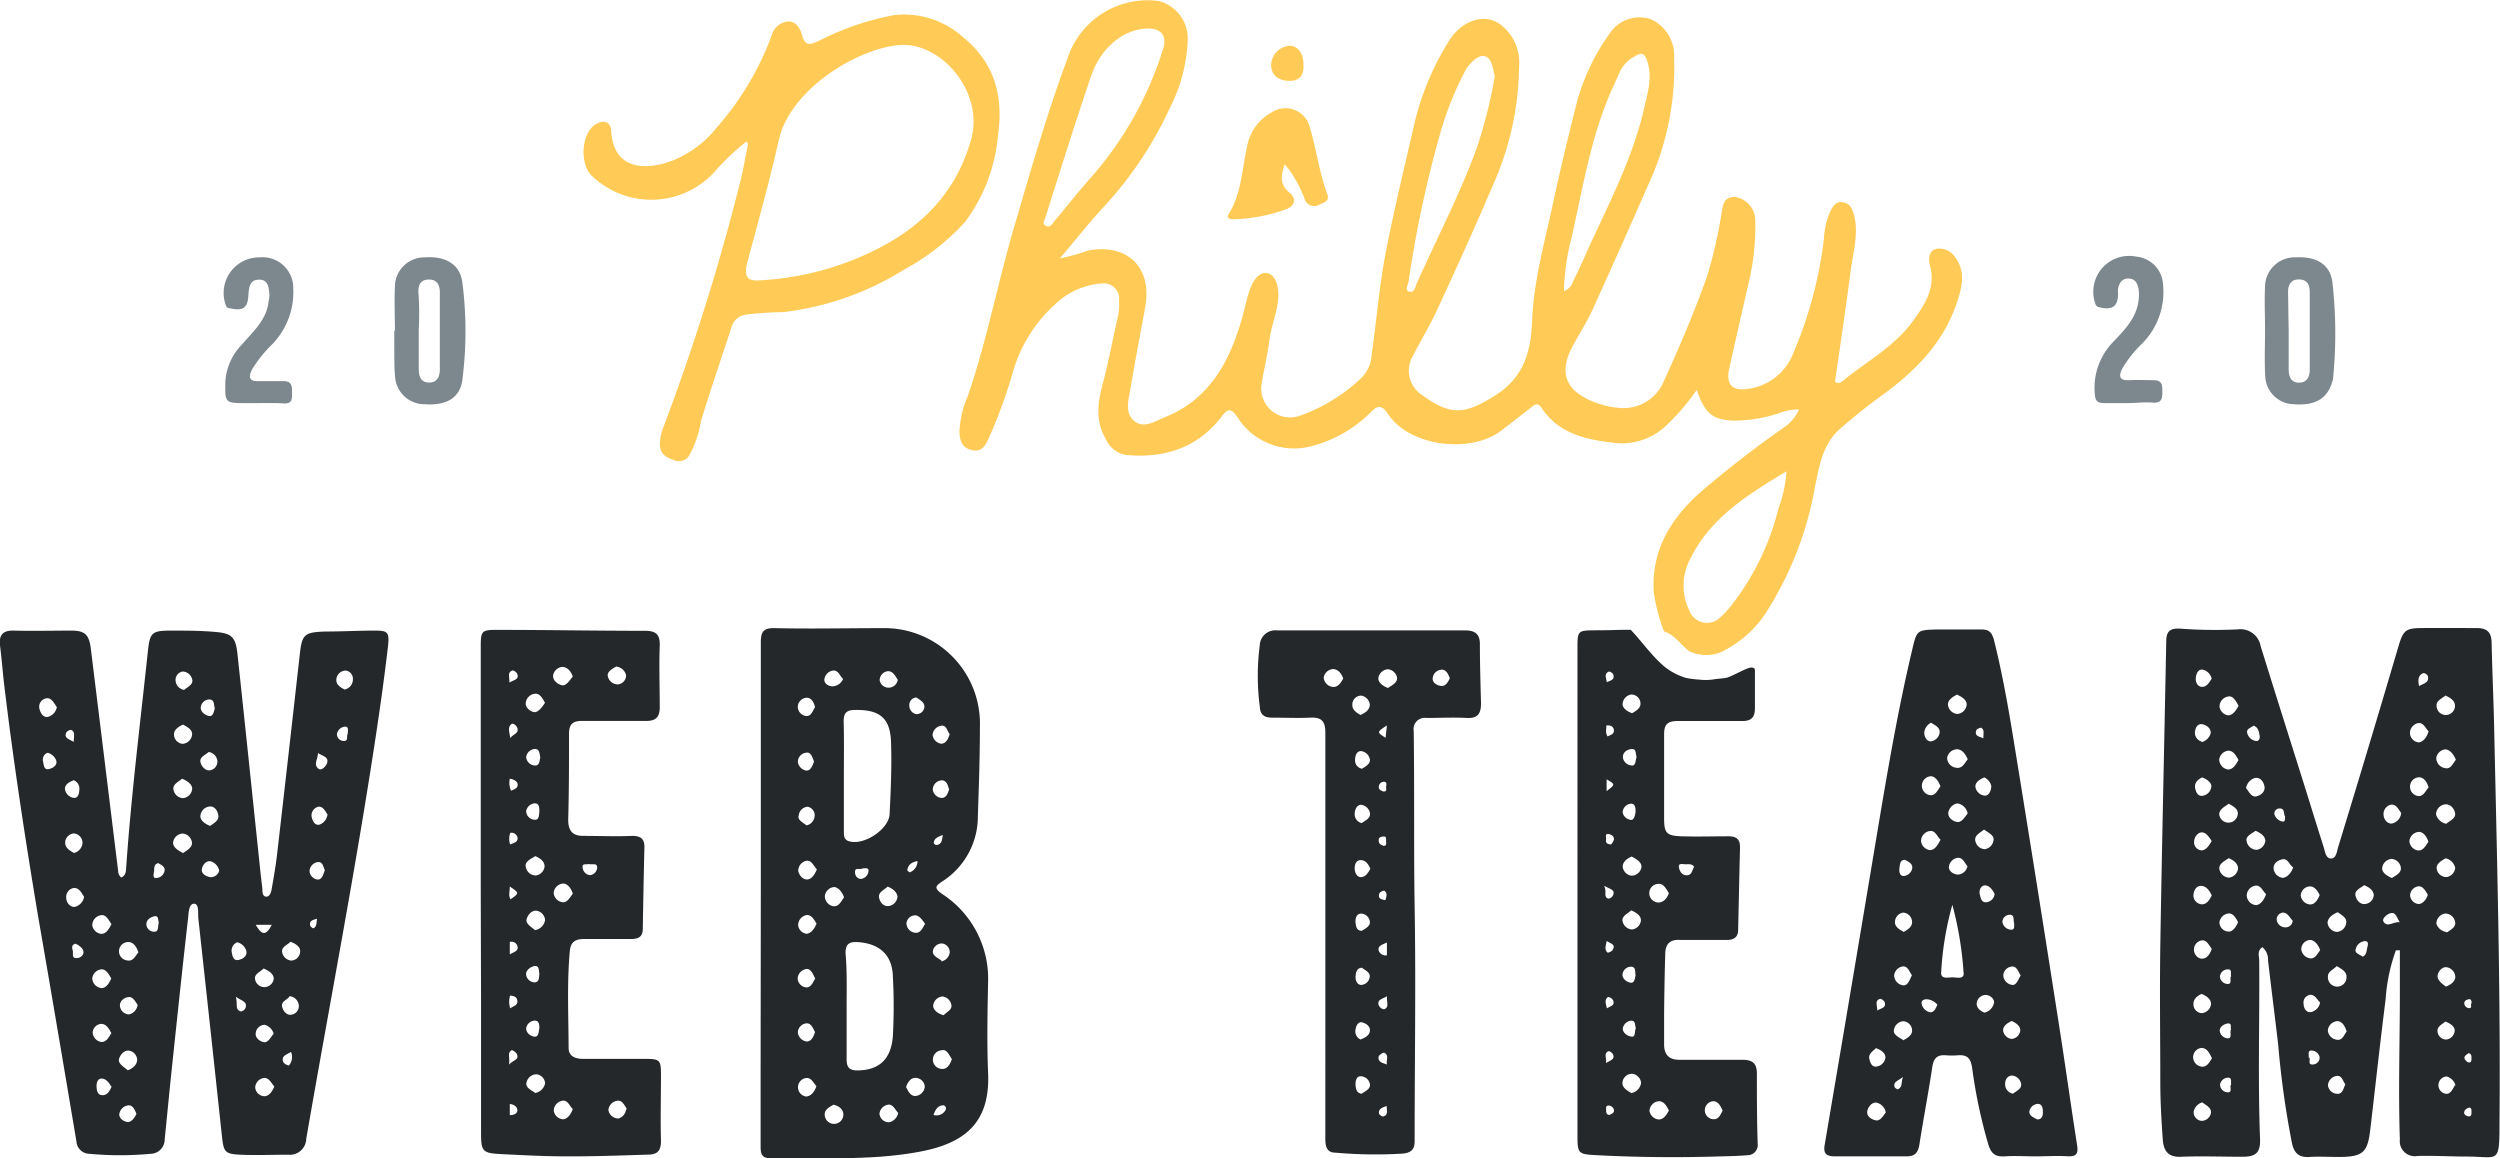
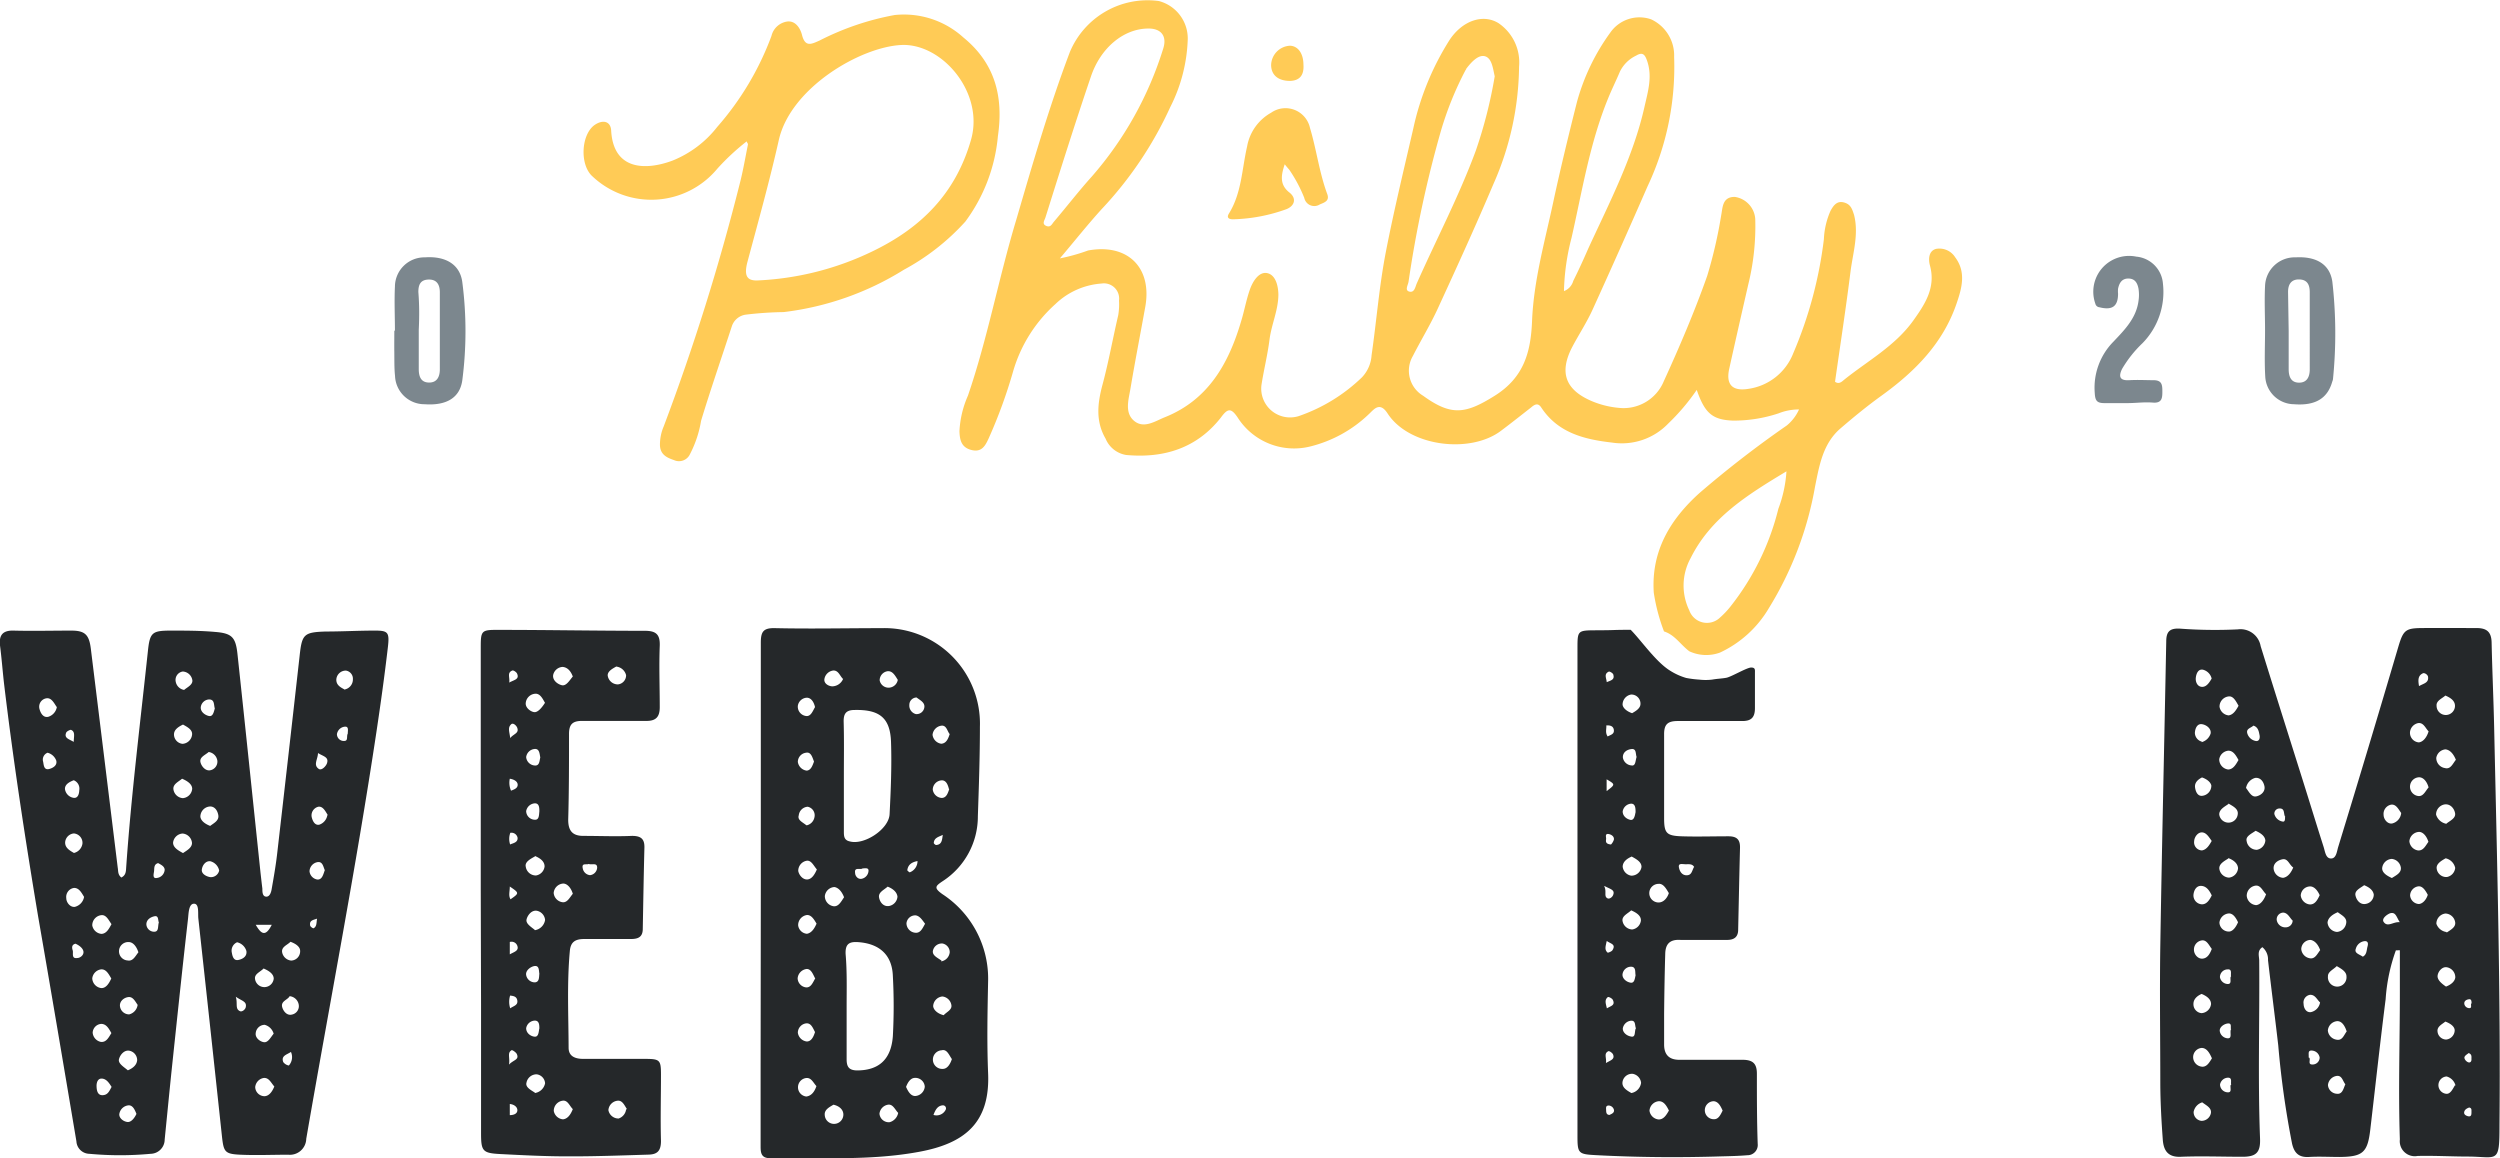
<svg xmlns="http://www.w3.org/2000/svg" viewBox="0 0 244.41 113.21">
  <defs>
    <style>.logo-original-a-black{fill:#25282a;}.logo-original-a-yellow{fill:#ffcb56;}.logo-original-a-grey{fill:#7c878e;}</style>
  </defs>
  <g id="Layer_2" data-name="Layer 2">
    <g id="Layer_1-2" data-name="Layer 1">
      <path class="logo-original-a-black" d="M234.23,92.91a17.37,17.37,0,0,0-1,4.77c-.54,4.24-1,8.49-1.5,12.74-.26,2.25-.72,2.67-3,2.69-1,0-2-.06-3,0s-1.44-.4-1.65-1.31a88.86,88.86,0,0,1-1.35-9.61c-.32-2.77-.68-5.55-1-8.32a1.55,1.55,0,0,0-.55-1.27c-.53.34-.32.86-.31,1.3.05,5.79-.14,11.59.08,17.38.06,1.39-.37,1.81-1.72,1.81-2,0-4-.08-6,0-1.32.07-1.72-.65-1.79-1.71-.13-1.79-.23-3.58-.24-5.38,0-4.52-.07-9,0-13.56.16-9.9.39-19.81.58-29.71,0-.94.3-1.34,1.37-1.27a46,46,0,0,0,5.63.07,2,2,0,0,1,2.23,1.64c1.37,4.42,2.77,8.83,4.16,13.25.67,2.13,1.32,4.26,2,6.39.14.44.2,1.12.72,1.12s.57-.7.7-1.12q3-9.8,5.89-19.61c.48-1.61.71-1.79,2.34-1.8s3.52,0,5.28,0c1,0,1.46.36,1.49,1.39.06,2.79.19,5.59.25,8.38.28,12.94.64,25.89.52,38.84,0,3.79-.17,3.09-3,3.06-1.68,0-3.35-.1-5-.06a1.47,1.47,0,0,1-1.74-1.62c-.16-4.79,0-9.59,0-14.38,0-1.37,0-2.74,0-4.11Zm-5.78,1.54c-.32.33-.88.55-.86,1a.91.91,0,1,0,1.81,0C229.4,95,228.92,94.72,228.45,94.45Zm-12.21,9c-.21-.48-.49-1-1-1a.91.91,0,0,0-.83.88.94.94,0,0,0,.77.94C215.73,104.39,216,103.85,216.24,103.48Zm23.85-29.19c-.2-.47-.5-.93-1-1a1,1,0,0,0-.91.83,1,1,0,0,0,.85,1C239.58,75.24,239.79,74.66,240.09,74.29Zm-.91,6.25c.38-.29.92-.53.84-1s-.46-.93-1-.87a1,1,0,0,0-.86,1A1.29,1.29,0,0,0,239.18,80.54Zm-12.4,7c-.19-.42-.5-.84-.92-.85a.93.93,0,0,0-.93.89,1,1,0,0,0,.86.87C226.3,88.46,226.56,88,226.78,87.52Zm-5.24-.09c-.32-.3-.52-.88-1-.84a1,1,0,0,0-.89,1,1,1,0,0,0,.92.91C221,88.44,221.33,88,221.54,87.43Zm7.88,13.41c-.16-.49-.44-1-.91-1a1,1,0,0,0-.93.92,1,1,0,0,0,.83.89C229,101.77,229.14,101.2,229.42,100.84ZM239.07,68c-.34.3-.91.51-.86,1a.9.9,0,0,0,1.8,0C240,68.49,239.56,68.21,239.07,68Zm-1.65,14.33c-.15-.52-.5-1-.93-1a1,1,0,0,0-.94.91,1,1,0,0,0,.83.9C236.91,83.2,237.14,82.67,237.42,82.29Zm-19.57,1.6c-.41.26-.92.53-.88,1a1,1,0,0,0,.95.87,1,1,0,0,0,.88-.92C218.77,84.39,218.33,84.07,217.85,83.89Zm6.36.89c-.41-.26-.52-.93-1.08-.81s-.93.49-.84,1a1,1,0,0,0,.92.81C223.69,85.74,224,85.29,224.21,84.78Zm-5.4,5.36c-.2-.41-.46-.87-.89-.88a1,1,0,0,0-.94.9.92.92,0,0,0,1,.87C218.36,91,218.63,90.56,218.81,90.14Zm20.38,1c.36-.26.9-.51.84-1a1,1,0,0,0-.95-.87,1,1,0,0,0-.89,1A1.22,1.22,0,0,0,239.19,91.12ZM237.43,71.5c-.3-.29-.48-.86-1-.81a1,1,0,0,0-.82.89.94.94,0,0,0,.87,1C236.92,72.52,237.26,72.06,237.43,71.5Zm0,5.49c-.14-.53-.48-1-.93-1a.92.92,0,0,0-.1,1.83C236.9,77.9,237.12,77.34,237.41,77ZM215.24,97.17c-.44.19-.81.51-.8,1a.87.87,0,0,0,.79.88,1,1,0,0,0,.93-.89C216.16,97.66,215.69,97.36,215.24,97.17Zm1-4.39c-.29-.37-.5-.92-1-.84a.9.9,0,0,0-.75.93c0,.4.36.89.84.85S216.05,93.25,216.23,92.78Zm22.86-8.87c-.44.24-.94.55-.88,1a.94.94,0,0,0,1,.83,1,1,0,0,0,.81-.89A1.22,1.22,0,0,0,239.09,83.91ZM215.3,107.77a1.21,1.21,0,0,0-.84.92.85.85,0,0,0,.78.89.94.94,0,0,0,.91-.77C216.22,108.3,215.69,108.07,215.3,107.77Zm19.45-28.29c-.27-.37-.51-.89-1-.81a.92.92,0,0,0-.72,1c0,.41.37.9.82.84A1.16,1.16,0,0,0,234.75,79.48Zm-18.52,8.06c-.21-.44-.49-.89-1-.93s-.73.43-.78.8a.87.87,0,0,0,.81,1C215.73,88.42,216,88,216.23,87.54Zm21.12-.06c-.21-.39-.49-.86-.9-.83a.93.93,0,0,0-.83.89.91.91,0,0,0,.86.84C236.87,88.35,237.21,87.94,237.35,87.48Zm-6.22-.94c-.39.29-.95.52-.85,1s.47.93,1,.83a.93.93,0,0,0,.79-.91C232,87,231.59,86.73,231.13,86.54Zm-2.58,2.64c-.47.2-.94.5-1,1a1,1,0,0,0,.93.93,1,1,0,0,0,.89-.84C229.48,89.71,228.93,89.48,228.55,89.18Zm-1.72,3.71c-.17-.48-.48-.92-.94-1a.92.92,0,0,0-.91.9,1,1,0,0,0,.81.89C226.32,93.8,226.54,93.26,226.83,92.89Zm-6.31-11.67c-.41.29-1,.54-.88,1a1,1,0,0,0,1,.86,1,1,0,0,0,.83-.91C221.43,81.72,221,81.44,220.52,81.22Zm13.32,4.62c.4-.26.92-.49.88-1a1,1,0,0,0-.89-.87,1,1,0,0,0-.94.91C232.88,85.33,233.37,85.63,233.84,85.84Zm-17.62-19.5a1.17,1.17,0,0,0-.86-.87c-.47-.08-.65.41-.69.8s.15.86.6.88S216,66.72,216.22,66.34ZM218.85,69c-.25-.44-.52-1-1-.91a1,1,0,0,0-.86,1,1,1,0,0,0,.89.85C218.36,69.87,218.63,69.39,218.85,69Zm-1,9.61c-.39.27-.88.52-.89,1a.91.91,0,0,0,1.81,0C218.85,79.08,218.32,78.83,217.87,78.56Zm1-4.3c-.24-.43-.5-.92-1-.92a1,1,0,0,0-.89.84,1,1,0,0,0,.88,1C218.36,75.21,218.62,74.68,218.87,74.26Zm.72,2.71c.29.37.54.93,1,.84s.92-.47.81-1-.45-.86-.9-.81A1.24,1.24,0,0,0,219.59,77Zm-3.34,5.2c-.25-.34-.5-.8-.92-.84s-.78.43-.8.86a.79.79,0,0,0,.76.9C215.73,83.07,216,82.62,216.25,82.17Zm-1-9.66a1.27,1.27,0,0,0,.89-.85c.08-.49-.42-.83-.79-.9-.53-.12-.73.42-.75.84A.91.91,0,0,0,215.27,72.51ZM226.82,98c-.3-.26-.48-.78-1-.74a.76.76,0,0,0-.61.89c0,.37.23.86.71.8A1.15,1.15,0,0,0,226.82,98Zm2.47,8c-.26-.3-.32-.9-.87-.81a1,1,0,0,0-.83.89.92.92,0,0,0,.86.85C229,107,229.09,106.46,229.29,106Zm-14-30c-.43.21-.76.53-.69,1s.29.86.72.8a1,1,0,0,0,.87-1C216.12,76.44,215.7,76.14,215.26,76Zm23.85,20.45c.44-.17.85-.47.9-.89a1,1,0,0,0-.85-1c-.43-.06-.83.4-.88.82S238.72,96.17,239.11,96.44Zm.92,9.67a1.23,1.23,0,0,0-.87-.88.85.85,0,0,0-.07,1.69C239.55,107,239.78,106.48,240,106.11Zm-1-6.24c-.32.26-.8.48-.76.94a.86.86,0,0,0,.85.81.93.93,0,0,0,.83-.86C240,100.35,239.54,100.05,239.06,99.87ZM224.14,90c-.28-.25-.45-.74-.91-.78a.66.66,0,0,0-.65.71.85.85,0,0,0,.91.73A.68.68,0,0,0,224.14,90Zm10.45.12c-.31-.47-.37-1-.94-.83-.3.12-.86.53-.6.86C233.43,90.68,234,90.09,234.59,90.16ZM231,93.53c.4-.21.36-.64.46-1s0-.54-.29-.52a1,1,0,0,0-.85.72C230.14,93.19,230.62,93.27,231,93.53Zm-10.69-22.6c-.23.24-.73.29-.61.75a1.06,1.06,0,0,0,.82.76c.37.07.44-.31.38-.58S220.8,71.06,220.26,70.93Zm-2.18,35.14c-.07-.28.14-.74-.35-.71a.81.81,0,0,0-.74.67.77.77,0,0,0,.76.76C218.24,106.81,218,106.33,218.08,106.07Zm0-5.41c-.12-.18.15-.7-.41-.59-.34.07-.73.35-.71.71a.83.83,0,0,0,.82.73C218.22,101.49,218,101,218.09,100.66Zm7.61,2.73c.21.15-.18.69.33.68a.69.69,0,0,0,.71-.67.81.81,0,0,0-.73-.69C225.56,102.66,225.75,103.08,225.7,103.39Zm-7.62-7.91c-.07-.26.14-.75-.34-.71a.76.76,0,0,0-.75.76.8.8,0,0,0,.74.67C218.22,96.22,218,95.76,218.08,95.48Zm5.31-15.6c-.22-.25,0-.86-.57-.84a.5.5,0,0,0-.51.54,1,1,0,0,0,.82.74C223.37,80.37,223.41,80.12,223.39,79.88Zm13.1-12.82c.37-.23.91-.29.85-.85,0-.24-.35-.47-.52-.38C236.35,66.07,236.41,66.57,236.49,67.06Zm4.83,35.88c-.13.11-.33.21-.41.37s.1.43.32.53.36-.06.35-.28S241.7,103.07,241.32,102.94Zm.27-4.83c0-.19,0-.46-.26-.42s-.48.17-.45.45a.5.5,0,0,0,.51.42C241.68,98.55,241.54,98.26,241.59,98.11Zm-.22,10.16c-.23.08-.45.2-.5.44s.15.35.34.41c.37.1.37-.17.37-.4S241.66,108.32,241.37,108.27Z" />
      <path class="logo-original-a-yellow" d="M162.68,61.73a18.18,18.18,0,0,1-1-3.79c-.27-4.07,1.62-7.18,4.48-9.75a102.86,102.86,0,0,1,8.52-6.59,4.29,4.29,0,0,0,1.2-1.57,5.36,5.36,0,0,0-2,.38,13.89,13.89,0,0,1-4.47.71c-2-.08-2.74-.72-3.53-3a20.85,20.85,0,0,1-2.8,3.3,6.28,6.28,0,0,1-5.47,1.85c-2.71-.31-5.29-.94-6.93-3.43-.31-.47-.62-.33-1,0-1,.78-1.94,1.53-2.93,2.27-3,2.28-9,1.56-11.1-1.7-.79-1.2-1.34-.36-1.86.11a12.66,12.66,0,0,1-5.7,3.13A6.54,6.54,0,0,1,121,40.82c-.67-1-1-.87-1.64,0-2.35,3-5.58,4-9.27,3.66a2.63,2.63,0,0,1-2-1.59c-1-1.72-.79-3.47-.3-5.3.6-2.23,1-4.5,1.53-6.76a6.3,6.3,0,0,0,.08-1.44,1.49,1.49,0,0,0-1.71-1.67,7.23,7.23,0,0,0-4.5,2,14.09,14.09,0,0,0-4.15,6.61,48.88,48.88,0,0,1-2.38,6.52C96.34,43.54,96,44.24,95,44s-1.17-.95-1.2-1.84a9.76,9.76,0,0,1,.83-3.48c1.93-5.63,3-11.48,4.72-17.18,1.61-5.51,3.2-11,5.24-16.4a8.23,8.23,0,0,1,8.7-5,3.79,3.79,0,0,1,2.83,3.71,15.73,15.73,0,0,1-1.71,6.66,36.88,36.88,0,0,1-6.73,10c-1.36,1.5-2.62,3.09-4.06,4.79a18.26,18.26,0,0,0,2.75-.77c3.84-.71,6.28,1.63,5.6,5.49-.48,2.66-1,5.32-1.45,8-.18,1.08-.6,2.37.36,3.17s2.09,0,3-.36c4.25-1.7,6.24-5.25,7.46-9.39.31-1,.5-2.1.86-3.11.28-.79.88-1.75,1.68-1.59s1.08,1.17,1.1,2.07c0,1.55-.68,2.94-.87,4.45s-.57,3-.79,4.46a2.82,2.82,0,0,0,3.65,3,16.73,16.73,0,0,0,6.18-3.79,3.44,3.44,0,0,0,.94-2.15c.49-3.39.75-6.81,1.41-10.18.78-4,1.75-8,2.67-12a26.7,26.7,0,0,1,3.57-8.69C143,2,145,1.33,146.51,2.27a4.64,4.64,0,0,1,2,4.26A29,29,0,0,1,146,18c-1.73,4.08-3.57,8.11-5.42,12.13-.73,1.6-1.65,3.1-2.45,4.67a2.85,2.85,0,0,0,1,3.89c2.76,2,4.14,1.79,7,0s3.53-4.28,3.65-7.31c.16-3.92,1.23-7.71,2.05-11.52.71-3.31,1.51-6.6,2.34-9.89a20.87,20.87,0,0,1,3.25-6.77,3.47,3.47,0,0,1,4-1.31,3.89,3.89,0,0,1,2.25,3.68,27.36,27.36,0,0,1-2.6,12.65q-2.62,6-5.35,12c-.57,1.27-1.35,2.45-2,3.68-1.3,2.48-.71,4.18,1.84,5.29a8.83,8.83,0,0,0,2.66.68,4.26,4.26,0,0,0,4.44-2.6c1.54-3.37,3-6.78,4.24-10.29a44.7,44.7,0,0,0,1.37-5.93c.15-.75.1-1.81,1.33-1.8a2.34,2.34,0,0,1,2,2.15,23.75,23.75,0,0,1-.68,6.4c-.63,2.76-1.26,5.52-1.87,8.28-.33,1.53.33,2.18,1.85,1.94a5.55,5.55,0,0,0,4.41-3.47,40.74,40.74,0,0,0,3-11.16,7.64,7.64,0,0,1,.65-2.78c.28-.51.62-1,1.3-.82s.81.64,1,1.22c.48,1.9-.12,3.73-.35,5.57-.45,3.58-1,7.16-1.51,10.74.37.28.66,0,.86-.17,2.32-1.87,5-3.31,6.79-5.81,1.14-1.6,2.22-3.22,1.63-5.38-.16-.58-.15-1.44.61-1.63a1.82,1.82,0,0,1,1.86.83c1.08,1.44.65,3,.15,4.46-1.32,3.92-4.07,6.69-7.34,9.05-1.39,1-2.72,2.09-4,3.19-1.74,1.48-2.09,3.61-2.51,5.69a33.7,33.7,0,0,1-4.51,11.89,10.88,10.88,0,0,1-4.79,4.36,3.91,3.91,0,0,1-3-.13C164.27,63,163.74,62.07,162.68,61.73ZM112.27,2.79c-2.36,0-4.65,1.82-5.62,4.7-1.55,4.56-3,9.17-4.44,13.76-.08.28-.38.63.06.83s.57-.18.77-.41c1.24-1.46,2.43-3,3.69-4.4a34.52,34.52,0,0,0,7-12.55C114.1,3.53,113.52,2.78,112.27,2.79Zm62.38,43.29c-3.8,2.29-7.39,4.51-9.37,8.49a5.56,5.56,0,0,0-.13,5.1,1.83,1.83,0,0,0,3,.71,8.12,8.12,0,0,0,1-1.05,25.09,25.09,0,0,0,4.71-9.59A12.48,12.48,0,0,0,174.65,46.08ZM146.13,7.46c-.17-.72-.26-1.73-.92-1.95s-1.38.57-1.87,1.22c0,0,0,.07-.05.1a32.23,32.23,0,0,0-2.43,6,113.14,113.14,0,0,0-3.15,14.68c-.05.37-.41.88.08,1s.57-.45.71-.78c1.92-4.33,4.13-8.53,5.78-13A45.12,45.12,0,0,0,146.13,7.46Zm6.77,21a1.5,1.5,0,0,0,.91-1c.5-1,1-2.09,1.46-3.15,2.08-4.52,4.41-9,5.5-13.86.34-1.51.81-3,.23-4.58-.21-.58-.45-.79-1.05-.43A3.37,3.37,0,0,0,158.37,7c-.37.88-.8,1.74-1.16,2.63-1.79,4.38-2.52,9-3.57,13.62A22.58,22.58,0,0,0,152.9,28.41Z" />
      <path class="logo-original-a-black" d="M11.86,85.79c.48-.23.45-.65.48-1.05.49-7,1.37-14.06,2.12-21.09.19-1.82.41-2,2.26-2,1.43,0,2.87,0,4.31.13,1.63.13,2,.51,2.18,2.1.77,7.15,1.51,14.3,2.26,21.45.06.51.11,1,.18,1.54,0,.31,0,.77.37.79s.5-.46.55-.8c.2-1.14.4-2.28.53-3.43q1.11-9.65,2.19-19.29c.23-2.13.4-2.33,2.55-2.4,1.51,0,3-.08,4.55-.09s1.72.06,1.52,1.72c-.32,2.74-.7,5.47-1.11,8.2-2,13.31-4.57,26.51-6.86,39.77a1.6,1.6,0,0,1-1.75,1.55c-1.56,0-3.12.07-4.67,0s-1.65-.27-1.82-1.79q-1.14-10.65-2.31-21.31c-.05-.51.1-1.45-.43-1.44s-.52,1-.58,1.49c-.55,4.8-1.05,9.61-1.56,14.41-.25,2.39-.48,4.77-.72,7.16a1.4,1.4,0,0,1-1.37,1.39,32.29,32.29,0,0,1-6,0,1.29,1.29,0,0,1-1.26-1.22C6.24,104.27,5,96.91,3.72,89.55,2.46,82,1.3,74.41.39,66.79.25,65.56.16,64.33,0,63.1c-.11-1,.26-1.48,1.33-1.45,1.88.05,3.76,0,5.64,0,1.34,0,1.74.4,1.91,1.77q1.32,10.71,2.63,21.41C11.57,85.15,11.5,85.5,11.86,85.79Zm5.94-9.66c-.34.29-.88.52-.85,1a1,1,0,0,0,.93.9,1,1,0,0,0,.91-.92C18.78,76.66,18.32,76.35,17.8,76.13ZM10.88,95.66c-.25-.42-.5-.93-1-.89a1,1,0,0,0-.86.88,1,1,0,0,0,.89.95C10.38,96.61,10.67,96.12,10.88,95.66Zm7-12.25c.37-.26.89-.52.89-1a1,1,0,0,0-.92-.92,1,1,0,0,0-.93.9C16.93,82.87,17.43,83.15,17.91,83.41Zm0-12.57c-.45.22-.89.5-.87,1a.93.93,0,0,0,.83.88,1,1,0,0,0,.94-.91C18.82,71.33,18.32,71.08,17.9,70.84Zm2.52,2.68c-.34.3-.92.5-.8,1,.09.39.47.85.92.79a.86.86,0,0,0,.73-.94A1,1,0,0,0,20.42,73.52Zm.14,7.23c.38-.29.9-.53.8-1.07s-.43-.88-.87-.83a1,1,0,0,0-.88,1C19.64,80.27,20.09,80.57,20.56,80.75ZM7.23,83.39a1.1,1.1,0,0,0,.83-.91.92.92,0,0,0-.84-1,.94.94,0,0,0-.85.85C6.34,82.88,6.81,83.15,7.23,83.39Zm19.59,22.83c-.32-.35-.53-.9-1.06-.83a1,1,0,0,0-.81.89.92.92,0,0,0,.92.89C26.34,107.14,26.63,106.68,26.82,106.22ZM12.5,104.64c.47-.2.87-.5.91-1a.94.94,0,0,0-.78-.92c-.5-.08-.9.42-1,.84S12.13,104.32,12.5,104.64ZM18,67.45c.3-.26.82-.48.81-.91a1,1,0,0,0-.94-.89.83.83,0,0,0-.69,1A1,1,0,0,0,18,67.45Zm7.77,27.23c-.31.34-.89.52-.84,1a.92.92,0,0,0,1.83,0C26.76,95.21,26.28,94.9,25.76,94.68ZM10.9,90.35c-.28-.4-.52-.94-1-.88a1,1,0,0,0-.88,1,1,1,0,0,0,.91.83C10.42,91.27,10.66,90.79,10.9,90.35Zm2.63,2.75c-.16-.51-.49-1-.95-1a.9.9,0,0,0-.09,1.8C13,94,13.24,93.46,13.53,93.1Zm-8-24c-.26-.39-.51-.91-1-.83a.83.83,0,0,0-.68,1c.09.38.34.92.86.81A1.21,1.21,0,0,0,5.56,69.11ZM8.22,87.68c-.24-.38-.49-.9-1-.87a.89.89,0,0,0-.74,1c0,.41.37.9.83.85A1.21,1.21,0,0,0,8.22,87.68Zm23.82-8c-.23-.38-.48-.88-.92-.81a.87.87,0,0,0-.65,1c.08.35.29.86.76.75A1.18,1.18,0,0,0,32,79.71Zm1.69-12.28a1,1,0,0,0,.77-1,.8.8,0,0,0-.68-.84.93.93,0,0,0-.94.88C32.87,67,33.33,67.22,33.73,67.43Zm-5.42,30c-.19.36-.88.47-.72,1.06.1.38.45.85.94.73a.84.84,0,0,0,.67-1A1,1,0,0,0,28.31,97.39Zm.08-5.32c-.3.31-.88.48-.81,1a1,1,0,0,0,.89.83.91.91,0,0,0,.87-1C29.31,92.54,28.9,92.25,28.39,92.07Zm-1.63,9a1.25,1.25,0,0,0-.88-.89A.89.89,0,0,0,25,101c-.07.45.41.84.81.89S26.47,101.4,26.76,101.05Zm5-16c-.15-.31-.2-.85-.68-.8a.94.94,0,0,0-.82.9.91.91,0,0,0,.78.81C31.53,86,31.61,85.43,31.78,85ZM13.34,108.9c-.15-.38-.34-.83-.74-.84a1,1,0,0,0-.94.89c0,.4.43.7.8.74S13.16,109.29,13.34,108.9Zm9.84-16.78a.89.89,0,0,0-.53.94c.06.35.15.89.65.79s.86-.39.79-.87A1.23,1.23,0,0,0,23.18,92.12Zm-1.75-7a1.19,1.19,0,0,0-.86-.92c-.48-.06-.8.42-.84.83s.45.66.81.72A.82.82,0,0,0,21.43,85.09ZM21,69.26c-.11-.34,0-.88-.56-.88a.86.86,0,0,0-.81.74c-.05.47.42.8.8.88S20.9,69.62,21,69.26Zm-7.53,29c-.25-.35-.47-.85-.94-.78s-.86.45-.8.9a.9.9,0,0,0,.9.79A1.1,1.1,0,0,0,13.45,98.27ZM10.89,101c-.24-.42-.48-.9-1-.9a.9.9,0,0,0-.83.86,1,1,0,0,0,.8.9C10.4,101.92,10.63,101.41,10.89,101ZM7.21,76.28c-.42.16-.87.4-.86.85A1,1,0,0,0,7.2,78c.43.06.54-.41.55-.75A.88.88,0,0,0,7.21,76.28Zm8.32,13.9c-.1-.21,0-.7-.44-.6s-.78.37-.78.79a.76.76,0,0,0,.79.72C15.55,91.07,15.41,90.55,15.53,90.18Zm-4.62,16.08c-.22-.34-.47-.76-.91-.81s-.57.38-.56.74.07.89.58.88S10.68,106.69,10.91,106.26ZM4.65,73.59a.72.72,0,0,0-.43.89c.06.32.07.83.59.7.35-.09.81-.34.69-.82A1.23,1.23,0,0,0,4.65,73.59Zm26.44,0c0,.63-.51,1.2.09,1.59.27.17.7-.28.79-.57C32.17,74,31.58,73.94,31.09,73.62ZM34,71.72c0-.28.11-.69-.25-.68a.86.86,0,0,0-.81.74.67.67,0,0,0,.7.66C34.07,72.44,33.85,72,34,71.72ZM7.38,92.26c-.4.1-.35.41-.27.66s-.16.83.44.74c.29,0,.65-.28.61-.62S7.74,92.42,7.38,92.26Zm8.08-7.88c-.47.13-.35.56-.41.88s-.1.66.31.57a.86.86,0,0,0,.74-.8C16.08,84.69,15.74,84.54,15.46,84.38Zm13,18.45c-.42.29-1,.37-.77,1a.87.87,0,0,0,.55.34A1.24,1.24,0,0,0,28.44,102.83ZM26.57,90.41H25C25.51,91.28,25.94,91.66,26.57,90.41ZM7.21,72.53c0-.53.18-1-.28-1.18-.09,0-.41.14-.46.28C6.25,72.16,6.73,72.25,7.21,72.53ZM23.05,97.44c.21.68-.1,1.19.42,1.42.2.08.49-.15.55-.37C24.17,97.89,23.62,97.86,23.05,97.44ZM31,89.81c-.36.13-.77.16-.68.66,0,.12.28.31.34.28C31,90.56,30.92,90.19,31,89.81Z" />
      <path class="logo-original-a-black" d="M74.38,87.31c0-8.15,0-16.31,0-24.47,0-1.07.23-1.46,1.39-1.43,3.47.08,7,0,10.43,0a9.34,9.34,0,0,1,9.6,9.63c0,2.92-.1,5.83-.2,8.75a7.54,7.54,0,0,1-3.46,6.37c-.68.46-.88.64,0,1.26A9.87,9.87,0,0,1,96.6,96c-.06,3-.12,5.92,0,8.88.23,5-2.42,6.92-6.71,7.72-4.83.9-9.72.56-14.59.63-.88,0-.94-.51-.94-1.17q0-3.66,0-7.32ZM82.5,75.86c0,1.8,0,3.6,0,5.4,0,.46,0,.88.58,1,1.4.39,3.81-1.19,3.89-2.65.12-2.36.22-4.72.14-7.07S86,69.36,83.56,69.41c-.85,0-1.1.36-1.08,1.17C82.53,72.34,82.5,74.1,82.5,75.86Zm.27,22.55c0,1.72,0,3.44,0,5.15,0,.75.24,1.07,1,1.09,2.08,0,3.35-1,3.52-3.36a54.53,54.53,0,0,0,0-5.86c-.07-2.06-1.29-3.16-3.35-3.32-.9-.07-1.31.15-1.27,1.15C82.82,95,82.77,96.7,82.77,98.41Zm-.25-10.69c-.18-.47-.49-.92-.94-1a1,1,0,0,0-.94.88,1,1,0,0,0,.87,1C82,88.64,82.25,88.11,82.52,87.72Zm9.74,11.53c.28-.32.84-.52.75-1a1,1,0,0,0-.88-.83,1,1,0,0,0-.9.93C91.25,98.73,91.67,99.11,92.26,99.25Zm.8,4.29c-.28-.39-.48-1-1-.86a.91.91,0,0,0,.11,1.82C92.63,104.5,92.91,104,93.06,103.54Zm-4.48,2.72c.19.43.45.89.89.89a1,1,0,0,0,.94-.91.92.92,0,0,0-1-.86C89,105.41,88.74,105.83,88.58,106.26Zm-.77,2.54c-.31-.31-.51-.88-1-.8a1,1,0,0,0-.83.88.91.91,0,0,0,1,.83A1.17,1.17,0,0,0,87.81,108.8Zm2.63-18.49c-.25-.32-.5-.76-.92-.82a.86.86,0,0,0-.9.77.94.94,0,0,0,.88.93C90,91.23,90.19,90.75,90.44,90.31Zm-3.66-3.63c-.35.32-.93.55-.84,1.06s.47.93,1,.83a1,1,0,0,0,.8-.91C87.68,87.18,87.26,86.87,86.78,86.68ZM79.86,85c-.31-.35-.54-.92-1-.85a1,1,0,0,0-.82,1c.07.39.44.86.89.83S79.66,85.46,79.86,85Zm0,5.35c-.25-.42-.53-.94-1-.89a1,1,0,0,0-.83,1,.94.94,0,0,0,.86.83C79.35,91.21,79.63,90.76,79.83,90.3Zm-1-9.66a1,1,0,0,0,.77-.82.85.85,0,0,0-.67-1,.94.94,0,0,0-.87.84C77.94,80.16,78.44,80.37,78.78,80.64ZM81.48,108c-.4.24-.9.49-.85,1a.91.91,0,0,0,1.82-.07C82.43,108.44,82,108.11,81.48,108Zm-1.65-1.81c-.3-.29-.49-.84-1-.8a.91.91,0,0,0,0,1.81C79.36,107.13,79.66,106.68,79.83,106.14Zm-.24-31.71c-.16-.4-.29-1-.79-.89a.91.91,0,0,0-.8.9,1,1,0,0,0,.87.85C79.3,75.3,79.44,74.82,79.59,74.43Zm8.19-8c-.25-.39-.5-.9-1-.86a.9.9,0,0,0-.78.89.88.88,0,0,0,1,.71A.92.92,0,0,0,87.78,66.41Zm5,10.69c-.1-.41-.26-.87-.68-.88a.92.92,0,0,0-.91.9.94.94,0,0,0,.88.82C92.56,78,92.68,77.48,92.82,77.1Zm.05-5.41c-.23-.31-.31-.9-.83-.81a1,1,0,0,0-.83.89,1,1,0,0,0,.85.87C92.54,72.68,92.72,72.17,92.87,71.69Zm-.82,22.23a1,1,0,0,0,.84-.9.87.87,0,0,0-.71-.85.89.89,0,0,0-.94.74C91.15,93.44,91.7,93.65,92.05,93.92ZM79.68,69.13c-.1-.45-.34-.89-.78-.92A.93.93,0,0,0,78,69a.92.92,0,0,0,.81,1C79.28,70.06,79.46,69.5,79.68,69.13Zm0,26.5c-.19-.36-.37-.89-.8-.9a1,1,0,0,0-.9.92.93.93,0,0,0,.81.88C79.28,96.58,79.47,96.05,79.71,95.63Zm2.72-29.27c-.29-.29-.43-.81-.91-.81a1,1,0,0,0-.89.82c-.08.44.38.71.76.73A1.17,1.17,0,0,0,82.43,66.36Zm7.18,1.83a.72.72,0,0,0-.68.72.86.86,0,0,0,.63.9.76.76,0,0,0,.84-.67C90.43,68.67,89.94,68.45,89.61,68.19ZM79.68,100.9c-.21-.39-.38-.91-.88-.85a.93.93,0,0,0-.8.91,1,1,0,0,0,.87.86C79.33,101.82,79.54,101.34,79.68,100.9Zm4.65-16c-.23.17-.83-.18-.73.45,0,.28.27.65.66.56a.84.84,0,0,0,.65-.77C84.93,84.81,84.59,84.89,84.33,84.9ZM91.26,109a1,1,0,0,0,1.2-.52.3.3,0,0,0-.27-.42C91.67,108.09,91.45,108.49,91.26,109ZM89.7,84.18c-.64.12-.94.41-1,.91,0,0,.19.21.25.19A1.17,1.17,0,0,0,89.7,84.18Zm2.47-2.56c-.37.19-.85.27-.88.79,0,.06.16.21.24.2C92.1,82.57,92.1,82.08,92.17,81.62Z" />
-       <path class="logo-original-a-black" d="M199,113.05c-1,0-2-.07-3,0s-1.36-.34-1.62-1.18a50.64,50.64,0,0,1-1.58-7.49c-.14-.92-.48-1.28-1.38-1.21a7.88,7.88,0,0,1-1.19,0c-.85-.07-1.19.3-1.32,1.14-.38,2.53-.86,5-1.26,7.57-.13.8-.43,1.19-1.31,1.17-2.32,0-4.64,0-6.95,0-.83,0-1.16-.26-1-1.14q2.69-15.84,5.33-31.67c.94-5.59,1.91-11.18,3.22-16.7.45-1.9.44-1.94,2.35-2,1.47,0,3,0,4.43,0,.76,0,1,.29,1.21,1,.82,3.26,1.4,6.57,1.94,9.88q2.28,14,4.46,28c.6,3.83,1.13,7.67,1.73,11.5.13.81,0,1.18-.94,1.12S200,113.05,199,113.05Zm-8.12-24.63A30.4,30.4,0,0,0,189.78,95c-.09.82.73.52,1.18.55s1.14.2,1-.55A34,34,0,0,0,190.86,88.42Zm1.49-8.87a1.24,1.24,0,0,0-.95-1c-.45,0-.84.42-.93.81-.12.54.4.92.83,1S192.05,79.93,192.35,79.55Zm-2.66-2.66c-.17-.49-.51-1-.95-1a.93.93,0,0,0-.06,1.85C189.18,77.8,189.43,77.29,189.69,76.89Zm0,5.2c-.32-.31-.52-.9-1-.85a1,1,0,0,0-.9,1,1,1,0,0,0,.88.87C189.19,83.09,189.44,82.59,189.72,82.09Zm4.27-1c-.35.3-.89.53-.88,1a1,1,0,0,0,.92.93,1,1,0,0,0,.87-.86C195,81.69,194.45,81.44,194,81.13Zm-1.62-6.9c-.21-.45-.51-.9-1-.94a1,1,0,0,0-1,.86,1,1,0,0,0,.89.95C191.84,75.16,192.07,74.61,192.37,74.23Zm-1-6.3c-.44.22-.92.51-.92,1a1,1,0,0,0,.92.91,1,1,0,0,0,.91-.92C192.28,68.44,191.82,68.13,191.36,67.93Zm1,16.82c-.3-.36-.49-.92-1-.84a1,1,0,0,0-.83.9c0,.45.52.74.93.73A1,1,0,0,0,192.33,84.75Zm-5.44,10.64c-.24-.33-.39-.88-.86-.87a1,1,0,0,0-.88.85,1,1,0,0,0,.89,1C186.48,96.38,186.69,95.84,186.89,95.39ZM194,76c-.42.18-.86.43-.88.87a1,1,0,0,0,.82.9c.47.1.67-.4.73-.76S194.39,76.19,194,76Zm-7.94,25.71c.37-.2.81-.45.87-.87a.92.92,0,0,0-.84-1,1,1,0,0,0-.94.92C185.11,101.15,185.62,101.4,186.05,101.67Zm-1.69,7.09a1.2,1.2,0,0,0-.9-1c-.47-.07-.82.41-.91.79-.12.54.4.86.83.94S184.08,109.12,184.36,108.76Zm4.39-38.13a1.22,1.22,0,0,0-.64.94c0,.41.24.88.65.87a1,1,0,0,0,.86-.87C189.66,71.08,189.15,70.9,188.75,70.63Zm-2.67,20.45c.38-.2.8-.48.84-.9a.93.93,0,0,0-.86-1,.94.94,0,0,0-.81.9C185.23,90.55,185.62,90.85,186.08,91.08Zm-2.72,11.38c-.3.28-.72.55-.62,1s.28.87.76.76a1,1,0,0,0,.82-.92C184.29,102.91,183.87,102.63,183.36,102.46ZM195,87.39c-.2-.39-.49-.81-.91-.83s-.63.46-.54.86.18.87.69.78A.89.89,0,0,0,195,87.39Zm2.56,8c-.22-.35-.37-.89-.81-.9a.92.92,0,0,0-.9.91,1,1,0,0,0,.82.88C197.1,96.38,197.27,95.85,197.51,95.43ZM194,99a1.23,1.23,0,0,0,.95-1c0-.4-.44-.73-.82-.73a.9.9,0,0,0-.88.82C193.23,98.54,193.59,98.83,194,99Zm2.81,7.91c.32-.25.83-.45.79-.91a1,1,0,0,0-.87-.85c-.51,0-.73.46-.7.91A.92.92,0,0,0,196.8,106.92Zm-.12-7.1c-.42.19-.85.47-.86.9a.94.94,0,0,0,.84.86.92.92,0,0,0,.84-.85C197.51,100.3,197.09,100,196.68,99.82Zm2.5,9.63c.42,0,.53-.34.53-.65s0-.89-.52-.87a.88.88,0,0,0-.8.75C198.37,109.1,198.85,109.26,199.18,109.45ZM186.24,84.06c-.51,0-.49.47-.54.79s0,.82.44.79a.93.93,0,0,0,.81-.76C187,84.42,186.57,84.25,186.24,84.06Zm10.67,6.17c-.11-.28.07-.8-.43-.8a.73.73,0,0,0-.72.66.89.89,0,0,0,.86.8C197,90.91,196.9,90.51,196.91,90.23Zm-7.5,8a1.47,1.47,0,0,0-1.06-.54c-.29,0-.58.16-.47.5a1.06,1.06,0,0,0,.8.77C189.08,99,189.24,98.6,189.41,98.22Zm4.51-26c-.08-.39.17-.85-.24-1.09-.08,0-.41.12-.47.25C193,72,193.55,72,193.92,72.19Zm-7.82,33c-.53.47-1,.49-.89,1,0,.11.26.28.34.26C186.07,106.25,185.8,105.76,186.1,105.16Zm-2.57-6.43c.31-.24.93-.23.71-.85-.05-.14-.35-.33-.45-.29C183.28,97.81,183.51,98.29,183.53,98.73Z" />
      <path class="logo-original-a-black" d="M47,86.94V63.31c0-1.68.06-1.74,1.77-1.73,4.76,0,9.52.09,14.27.09,1.07,0,1.5.33,1.46,1.46-.08,2,0,4,0,6,0,.95-.36,1.37-1.36,1.35-2.08,0-4.16,0-6.24,0-.94,0-1.27.35-1.27,1.27,0,2.8,0,5.6-.08,8.39,0,1.08.42,1.57,1.45,1.58,1.6,0,3.2.07,4.79,0,.89,0,1.24.31,1.21,1.18-.07,2.63-.11,5.27-.16,7.9,0,.76-.39,1-1.14,1-1.52,0-3,0-4.56,0-.9,0-1.35.28-1.43,1.17-.29,3.16-.13,6.31-.12,9.47,0,.86.69,1.08,1.44,1.08h6c1.49,0,1.59.1,1.59,1.55,0,2.16-.06,4.32,0,6.47,0,1-.38,1.32-1.22,1.34-2.64.08-5.27.18-7.91.17-2.15,0-4.31-.11-6.46-.22-1.88-.09-2-.26-2-2.12,0-4.16,0-8.32,0-12.48Zm5.29,4a1.2,1.2,0,0,0,1-1,1,1,0,0,0-.81-.9c-.51-.08-.9.43-1,.84S51.91,90.61,52.27,90.9Zm0,15.92a1.2,1.2,0,0,0,1-.95.94.94,0,0,0-.82-.88,1,1,0,0,0-1,.82C51.35,106.29,51.89,106.56,52.29,106.82Zm0-23.13c-.42.24-1,.53-.89,1a1,1,0,0,0,1,.86,1,1,0,0,0,.84-.88C53.24,84.19,52.78,83.89,52.31,83.69ZM56,108.43c-.32-.31-.5-.9-1-.82a1,1,0,0,0-.86,1,1,1,0,0,0,.9.82C55.47,109.39,55.78,109,56,108.43ZM53.28,68.71c-.22-.38-.44-.86-.88-.89a1,1,0,0,0-1,.89c-.06.46.44.85.81.91S53,69.15,53.28,68.71ZM56,87.38c-.15-.52-.51-1-.94-1a1,1,0,0,0-.93.92,1,1,0,0,0,.83.9C55.45,88.29,55.69,87.75,56,87.38Zm0-21.24c-.18-.49-.49-.9-1-.94a1,1,0,0,0-.92.79c-.08.51.42.9.85,1S55.68,66.51,56,66.14Zm4.29-1c-.4.22-.89.48-.88.89a1,1,0,0,0,1,.88.89.89,0,0,0,.8-.9A1.11,1.11,0,0,0,60.26,65.17Zm1,43.29c-.24-.36-.44-.87-.91-.82a1,1,0,0,0-.9.92,1,1,0,0,0,1,.82A1.08,1.08,0,0,0,61.21,108.46ZM52.73,95.19c-.06-.33,0-.83-.51-.74-.35.07-.79.39-.79.79a.86.86,0,0,0,.87.8C52.74,96,52.69,95.54,52.73,95.19Zm.09-21.14c-.07-.35-.08-.83-.5-.83a.91.91,0,0,0-.88.8.9.9,0,0,0,.86.82C52.75,74.87,52.74,74.38,52.82,74.05Zm-.09,5.28c0-.34,0-.83-.48-.79a.92.92,0,0,0-.81.76.86.86,0,0,0,.83.84C52.72,80.18,52.69,79.68,52.73,79.33Zm0,21.24c0-.34,0-.82-.48-.79a.89.89,0,0,0-.81.74c0,.48.43.79.82.83S52.66,100.9,52.72,100.57Zm4.82-16.11c-.19.12-.7-.14-.58.42a.8.8,0,0,0,.72.68.79.79,0,0,0,.69-.71C58.4,84.29,57.87,84.59,57.54,84.46ZM49.88,98.58c.31-.23.74-.29.7-.72s-.35-.49-.71-.53A2.13,2.13,0,0,0,49.88,98.58Zm-.12,5.5c.44-.47,1-.46.78-1-.06-.19-.46-.45-.52-.41C49.56,102.94,49.88,103.38,49.76,104.08Zm.08-17.41c0,.5-.15.88.07,1.25C50.78,87.31,50.78,87.31,49.84,86.67Zm0,22.35c.4,0,.74-.15.74-.48s-.33-.57-.74-.61Zm0-15.72c.43-.24.88-.34.75-.79a.6.6,0,0,0-.75-.42Zm0-17.17a1.92,1.92,0,0,0,.12,1.17c.28-.11.63-.22.65-.55S50.28,76.19,49.82,76.13Zm.06-4c.37-.42.87-.45.66-1-.09-.21-.37-.46-.55-.35C49.59,71.12,49.82,71.55,49.88,72.17Zm-.1-5.41c.49-.26,1-.31.75-.87-.06-.14-.35-.34-.46-.3C49.53,65.78,49.88,66.23,49.78,66.76Zm.1,15.82c.34-.12.74-.21.7-.64a.61.61,0,0,0-.71-.48A1.72,1.72,0,0,0,49.88,82.58Z" />
      <path class="logo-original-a-black" d="M159.42,61.57c1,1,2.46,3.14,3.86,4a6.09,6.09,0,0,0,1.57.71,9.78,9.78,0,0,0,1.26.16,5.32,5.32,0,0,0,1.28,0c.58-.1.91-.09,1.39-.18s2-1,2.42-1,.37.24.37.49c0,1.27,0,2.2,0,3.48,0,.93-.38,1.28-1.3,1.26-2.08,0-4.16,0-6.24,0-1,0-1.35.33-1.34,1.32,0,2.72,0,5.44,0,8.16,0,1.48.22,1.74,1.72,1.79s3,0,4.56,0c.83,0,1.16.32,1.14,1.13-.07,2.67-.12,5.35-.18,8,0,.71-.39,1-1.08,1-1.52,0-3,0-4.55,0-1.07-.07-1.48.42-1.5,1.36-.06,2-.09,3.92-.11,5.87,0,1,0,2,0,3s.5,1.51,1.54,1.49c2,0,4.08,0,6.11,0,1,0,1.43.34,1.42,1.39,0,2.28,0,4.55.08,6.83a1,1,0,0,1-1,1.11c-.83.07-1.67.09-2.51.11-4.11.13-8.22.1-12.33-.12-1.72-.09-1.78-.18-1.78-1.93V63.43c0-1.81,0-1.8,1.88-1.81C158.29,61.61,157.22,61.58,159.42,61.57Zm.07,45.29a1.17,1.17,0,0,0,.95-1,1,1,0,0,0-.82-.88.94.94,0,0,0-1,.82C158.56,106.33,159.07,106.62,159.49,106.86Zm3.67,1.71c-.22-.44-.49-.93-1-.91a1,1,0,0,0-.9.93,1,1,0,0,0,.86.85C162.63,109.48,162.92,109,163.16,108.57Zm5.25,0c-.19-.42-.41-.87-.86-.91a.88.88,0,1,0,0,1.76C168,109.44,168.2,109,168.41,108.58Zm-5.26-21.26c-.25-.42-.54-.95-1-.9a.91.91,0,0,0,0,1.82C162.64,88.23,163,87.79,163.15,87.32ZM159.47,89c-.32.31-.89.53-.85,1a1,1,0,0,0,.95.87,1,1,0,0,0,.85-.86C160.45,89.53,160,89.23,159.47,89Zm.08-19.27c.39-.22.83-.49.83-.92a.89.89,0,0,0-.91-.91,1,1,0,0,0-.84,1C158.68,69.26,159.1,69.57,159.55,69.72Zm0,14c-.46.19-.9.5-.91,1a1,1,0,0,0,.84.88,1,1,0,0,0,1-.85C160.49,84.28,160,84,159.54,83.75Zm.35-4.31c0-.35,0-.86-.44-.85a.9.9,0,0,0-.82.76c0,.45.38.74.74.82S159.83,79.78,159.89,79.44Zm0,15.91c-.06-.28.06-.78-.4-.82a.84.84,0,0,0-.88.79c0,.4.41.71.79.77S159.82,95.7,159.9,95.35ZM160,74c-.11-.28,0-.82-.49-.77s-.88.35-.85.84a.92.92,0,0,0,.82.76C159.91,74.92,159.87,74.42,160,74Zm5.63,10.76c-.21-.36-.59-.25-.91-.27s-.66-.1-.58.32.33.78.78.76S165.4,85.19,165.59,84.8Zm-5.69,15.78c-.13-.26,0-.79-.49-.75a.9.9,0,0,0-.8.77c0,.41.42.71.78.77C159.91,101.46,159.79,100.93,159.9,100.58ZM157,103.93c.46-.28.89-.36.7-.84-.06-.15-.36-.36-.46-.32C156.76,103,157.09,103.42,157,103.93Zm.07-5.33c.36-.25.89-.29.6-.86-.07-.14-.41-.31-.48-.26C156.83,97.76,157,98.15,157.1,98.6Zm0-6.57c-.08.44-.25.82.11,1.11.06,0,.4-.12.47-.26C158,92.3,157.46,92.27,157.1,92Zm-.24-5.41c.28.56-.06,1,.32,1.2.2.11.49-.12.56-.33C157.9,87,157.47,86.94,156.86,86.62ZM157.17,72c.26-.15.64-.21.61-.6s-.32-.51-.74-.48C157.07,71.27,156.91,71.61,157.17,72Zm-.09-5.31c.38-.16.79-.23.65-.71,0-.15-.36-.36-.45-.32C156.77,65.9,157.06,66.3,157.08,66.7Zm.43,15.86a1.22,1.22,0,0,0,.27-.46c.05-.32-.25-.5-.5-.55-.4-.07-.25.29-.26.47S156.89,82.52,157.51,82.56Zm-.44-5.21c.86-.65.86-.65,0-1.15Zm.3,31.65c.19-.09.46-.19.42-.47a.56.56,0,0,0-.51-.44c-.3,0-.27.22-.26.41S157,109,157.37,109Z" />
-       <path class="logo-original-a-black" d="M129.57,100.14c0-9.51,0-19,0-28.53,0-1.13-.4-1.5-1.47-1.45-1.24.06-2.48,0-3.72,0-.78,0-1.18-.27-1.22-1.09a23.39,23.39,0,0,1,0-6,1.52,1.52,0,0,1,1.69-1.44c6.12,0,12.23,0,18.35,0,.9,0,1.46.27,1.48,1.28,0,2,.06,3.91.11,5.86,0,1-.32,1.48-1.4,1.42-1.32-.07-2.64,0-3.95,0a1.09,1.09,0,0,0-1.23,1.26c.08,5.72,0,11.43.09,17.14.13,7.67,0,15.35,0,23,0,.8-.37,1.11-1.15,1.19a43.79,43.79,0,0,1-6.58-.09c-.94,0-1-.72-1-1.45V100.14ZM133,69.9c.45-.2.9-.47.92-1a1,1,0,0,0-.81-.89.86.86,0,0,0-.9.88C132.18,69.39,132.61,69.67,133,69.9Zm2.69-2.64c.41-.27.94-.53.89-1a1,1,0,0,0-.89-.83,1,1,0,0,0-.94.9C134.75,66.76,135.23,67.08,135.69,67.26Zm-2.57,13.21c.35-.25.85-.45.82-.93a1,1,0,0,0-.88-.86c-.4,0-.63.49-.62.9A.88.88,0,0,0,133.12,80.47Zm-1.8-14.14c-.17-.47-.48-.9-1-.92a1,1,0,0,0-.91.82,1,1,0,0,0,.92.93C130.81,67.19,131.09,66.75,131.32,66.33Zm10.43,0c-.15-.4-.34-.83-.75-.86a.92.92,0,0,0-.93.78c-.08.49.43.78.85.81S141.58,66.66,141.75,66.29Zm-8.64,8.85c.36-.23.84-.46.82-.91a1,1,0,0,0-.87-.84c-.44,0-.59.48-.58.88A.8.8,0,0,0,133.11,75.14Zm.86,9.74c-.19-.42-.45-.82-.92-.83s-.6.41-.61.77.16.89.61.89S133.78,85.3,134,84.88ZM133.15,91c.33-.24.84-.44.77-.92a.89.89,0,0,0-.9-.76c-.45.05-.54.53-.49.94S132.68,91,133.15,91Zm0,15.9c.34-.23.85-.44.78-.91a.93.93,0,0,0-.91-.77c-.45,0-.53.54-.49.94S132.68,106.89,133.15,106.93Zm-.1-5.29c.41-.16.85-.4.88-.85s-.4-.72-.77-.81-.59.33-.63.67A.86.86,0,0,0,133.05,101.64Zm.12-7c-.48,0-.6.4-.64.75s.07.89.52.93a.89.89,0,0,0,.85-.72C134,95.05,133.48,94.89,133.17,94.62Zm2.42-2.47c-.45.22-.9.32-.81.76a.7.7,0,0,0,.81.49Zm0,11.93c-.09-.46.25-.92-.29-1.16-.1,0-.48.22-.52.39C134.69,103.84,135.14,103.9,135.61,104.08Zm0-6.67c-.45.27-.95.31-.81.84.07.25.43.52.63.39C135.8,98.4,135.56,98,135.6,97.41Zm0-26.48c-1,.66-1,.66-.13,1.21Zm0,37.2c-.47.16-.82.29-.78.71,0,.13.3.35.42.32C135.75,109,135.56,108.6,135.57,108.13Zm-.35-30.75c.33.06.29-.19.27-.36s.15-.53-.16-.58a.5.5,0,0,0-.55.48C134.75,77.19,135,77.27,135.22,77.38Zm.08,5.32c.22,0,.21-.24.19-.42s.1-.53-.28-.49-.47.18-.44.45S135,82.61,135.3,82.7Zm.12,5.32c.11-.36.24-.71-.12-.94-.07,0-.42.13-.46.26C134.67,87.83,135,87.92,135.42,88Z" />
      <path class="logo-original-a-yellow" d="M73,13.82a22.74,22.74,0,0,0-2.87,2.67,8.38,8.38,0,0,1-12.19.77c-1.3-1.13-1.13-4.15.22-5.06.81-.54,1.54-.33,1.59.56.21,3.9,3.38,3.92,6,2.94a10.49,10.49,0,0,0,4.36-3.28,28.45,28.45,0,0,0,5.31-8.9A1.86,1.86,0,0,1,77,2.1c.79-.07,1.24.68,1.4,1.29.31,1.27.94.92,1.73.57a26.57,26.57,0,0,1,7.33-2.49,8.64,8.64,0,0,1,6.72,2.19c3.09,2.52,3.94,5.77,3.38,9.64a16.51,16.51,0,0,1-3.19,8.37,22.46,22.46,0,0,1-6,4.7,28.6,28.6,0,0,1-11.75,4.14,35.18,35.18,0,0,0-3.7.25,1.67,1.67,0,0,0-1.38,1.16c-1,3.07-2.06,6.12-3,9.22a10.91,10.91,0,0,1-1.08,3.25,1.18,1.18,0,0,1-1.57.59c-.71-.24-1.33-.54-1.37-1.44a4.51,4.51,0,0,1,.37-1.86A217.28,217.28,0,0,0,72.31,18c.33-1.27.55-2.57.81-3.86C73.13,14,73.05,14,73,13.82Zm1,13.6a28.66,28.66,0,0,0,11.3-2.85c4.74-2.29,8.12-5.63,9.63-10.9,1.32-4.61-2.84-9.48-6.84-9.27s-10.8,4.19-11.95,9.29c-.9,4-2,7.93-3.06,11.89C72.7,27,73.06,27.43,74,27.42Z" />
      <path class="logo-original-a-grey" d="M38.61,32.33c0-1.44-.07-2.88,0-4.31a2.88,2.88,0,0,1,2.94-2.86c2-.14,3.43.68,3.65,2.45a37.15,37.15,0,0,1,0,9.54c-.23,1.77-1.6,2.52-3.68,2.37a2.88,2.88,0,0,1-2.9-2.77c-.08-.75-.06-1.51-.07-2.27s0-1.44,0-2.15Zm2.33-.08c0,1.28,0,2.55,0,3.83,0,.73.21,1.31,1,1.32S43,36.82,43,36.11q0-3.77,0-7.53c0-.73-.28-1.27-1.1-1.25s-1,.54-1,1.22C41,29.78,41,31,40.94,32.25Z" />
      <path class="logo-original-a-grey" d="M221.44,32.27c0-1.43-.07-2.87,0-4.3a2.9,2.9,0,0,1,3-2.81c2-.11,3.34.67,3.58,2.39a44.64,44.64,0,0,1,.06,9.53,1,1,0,0,1-.07.23c-.46,1.65-1.67,2.37-3.72,2.21a2.85,2.85,0,0,1-2.83-2.7C221.37,35.31,221.44,33.79,221.44,32.27Zm2.31.11c0,1.23,0,2.47,0,3.71,0,.72.22,1.31,1,1.32s1.06-.56,1.06-1.3V28.57c0-.67-.2-1.22-1-1.25s-1.12.47-1.12,1.22Z" />
      <path class="logo-original-a-yellow" d="M125.6,16.06c-.36,1.07-.52,2,.47,2.77.72.58.49,1.29-.28,1.61a16.44,16.44,0,0,1-5.25,1c-.4,0-.65-.15-.39-.57,1.24-2,1.26-4.33,1.77-6.54a4.72,4.72,0,0,1,2.35-3.31,2.45,2.45,0,0,1,3.8,1.49c.64,2.13.91,4.37,1.69,6.47.24.65-.26.81-.72,1a1,1,0,0,1-1.53-.64,14.12,14.12,0,0,0-1.46-2.74C125.92,16.45,125.77,16.28,125.6,16.06Z" />
      <path class="logo-original-a-grey" d="M208,39.41c-.76,0-1.52,0-2.27,0s-.9-.26-.94-1a6.41,6.41,0,0,1,1.82-5c1.09-1.15,2.24-2.3,2.46-4a3.89,3.89,0,0,0,0-1.18c-.11-.59-.37-1-1-1s-.89.45-1,1a2.58,2.58,0,0,0,0,.48c0,1.26-.58,1.64-1.82,1.33a.45.45,0,0,1-.4-.35,3.5,3.5,0,0,1,4-4.6,2.87,2.87,0,0,1,2.61,2.67,7.14,7.14,0,0,1-2,5.79,11.56,11.56,0,0,0-2,2.52c-.34.71-.26,1.15.68,1.1s1.6,0,2.4,0,.86.44.86,1.06,0,1.2-.91,1.13S208.84,39.41,208,39.41Z" />
-       <path class="logo-original-a-grey" d="M25.17,39.41H24.09c-2.1,0-2.09,0-2.06-2.06a5.71,5.71,0,0,1,1.68-3.73c1.06-1.24,2.34-2.34,2.54-4.1a3.55,3.55,0,0,0,.09-.72c-.07-.68-.1-1.46-1-1.46s-1,.71-1.05,1.43c-.05,1.33-.5,1.66-1.8,1.37-.21,0-.34-.08-.42-.32a3.48,3.48,0,0,1,3.34-4.66,3,3,0,0,1,3.26,3.06,7.31,7.31,0,0,1-2.15,5.53,12.35,12.35,0,0,0-1.86,2.34c-.38.73-.37,1.22.67,1.17.8,0,1.6,0,2.4,0s.82.51.82,1.09.07,1.15-.82,1.09S26,39.41,25.17,39.41Z" />
      <path class="logo-original-a-yellow" d="M127.43,6.31c.07,1-.33,1.57-1.31,1.6-1.16,0-1.83-.57-1.85-1.53a1.94,1.94,0,0,1,1.86-1.91C126.91,4.51,127.42,5.23,127.43,6.31Z" />
    </g>
  </g>
</svg>